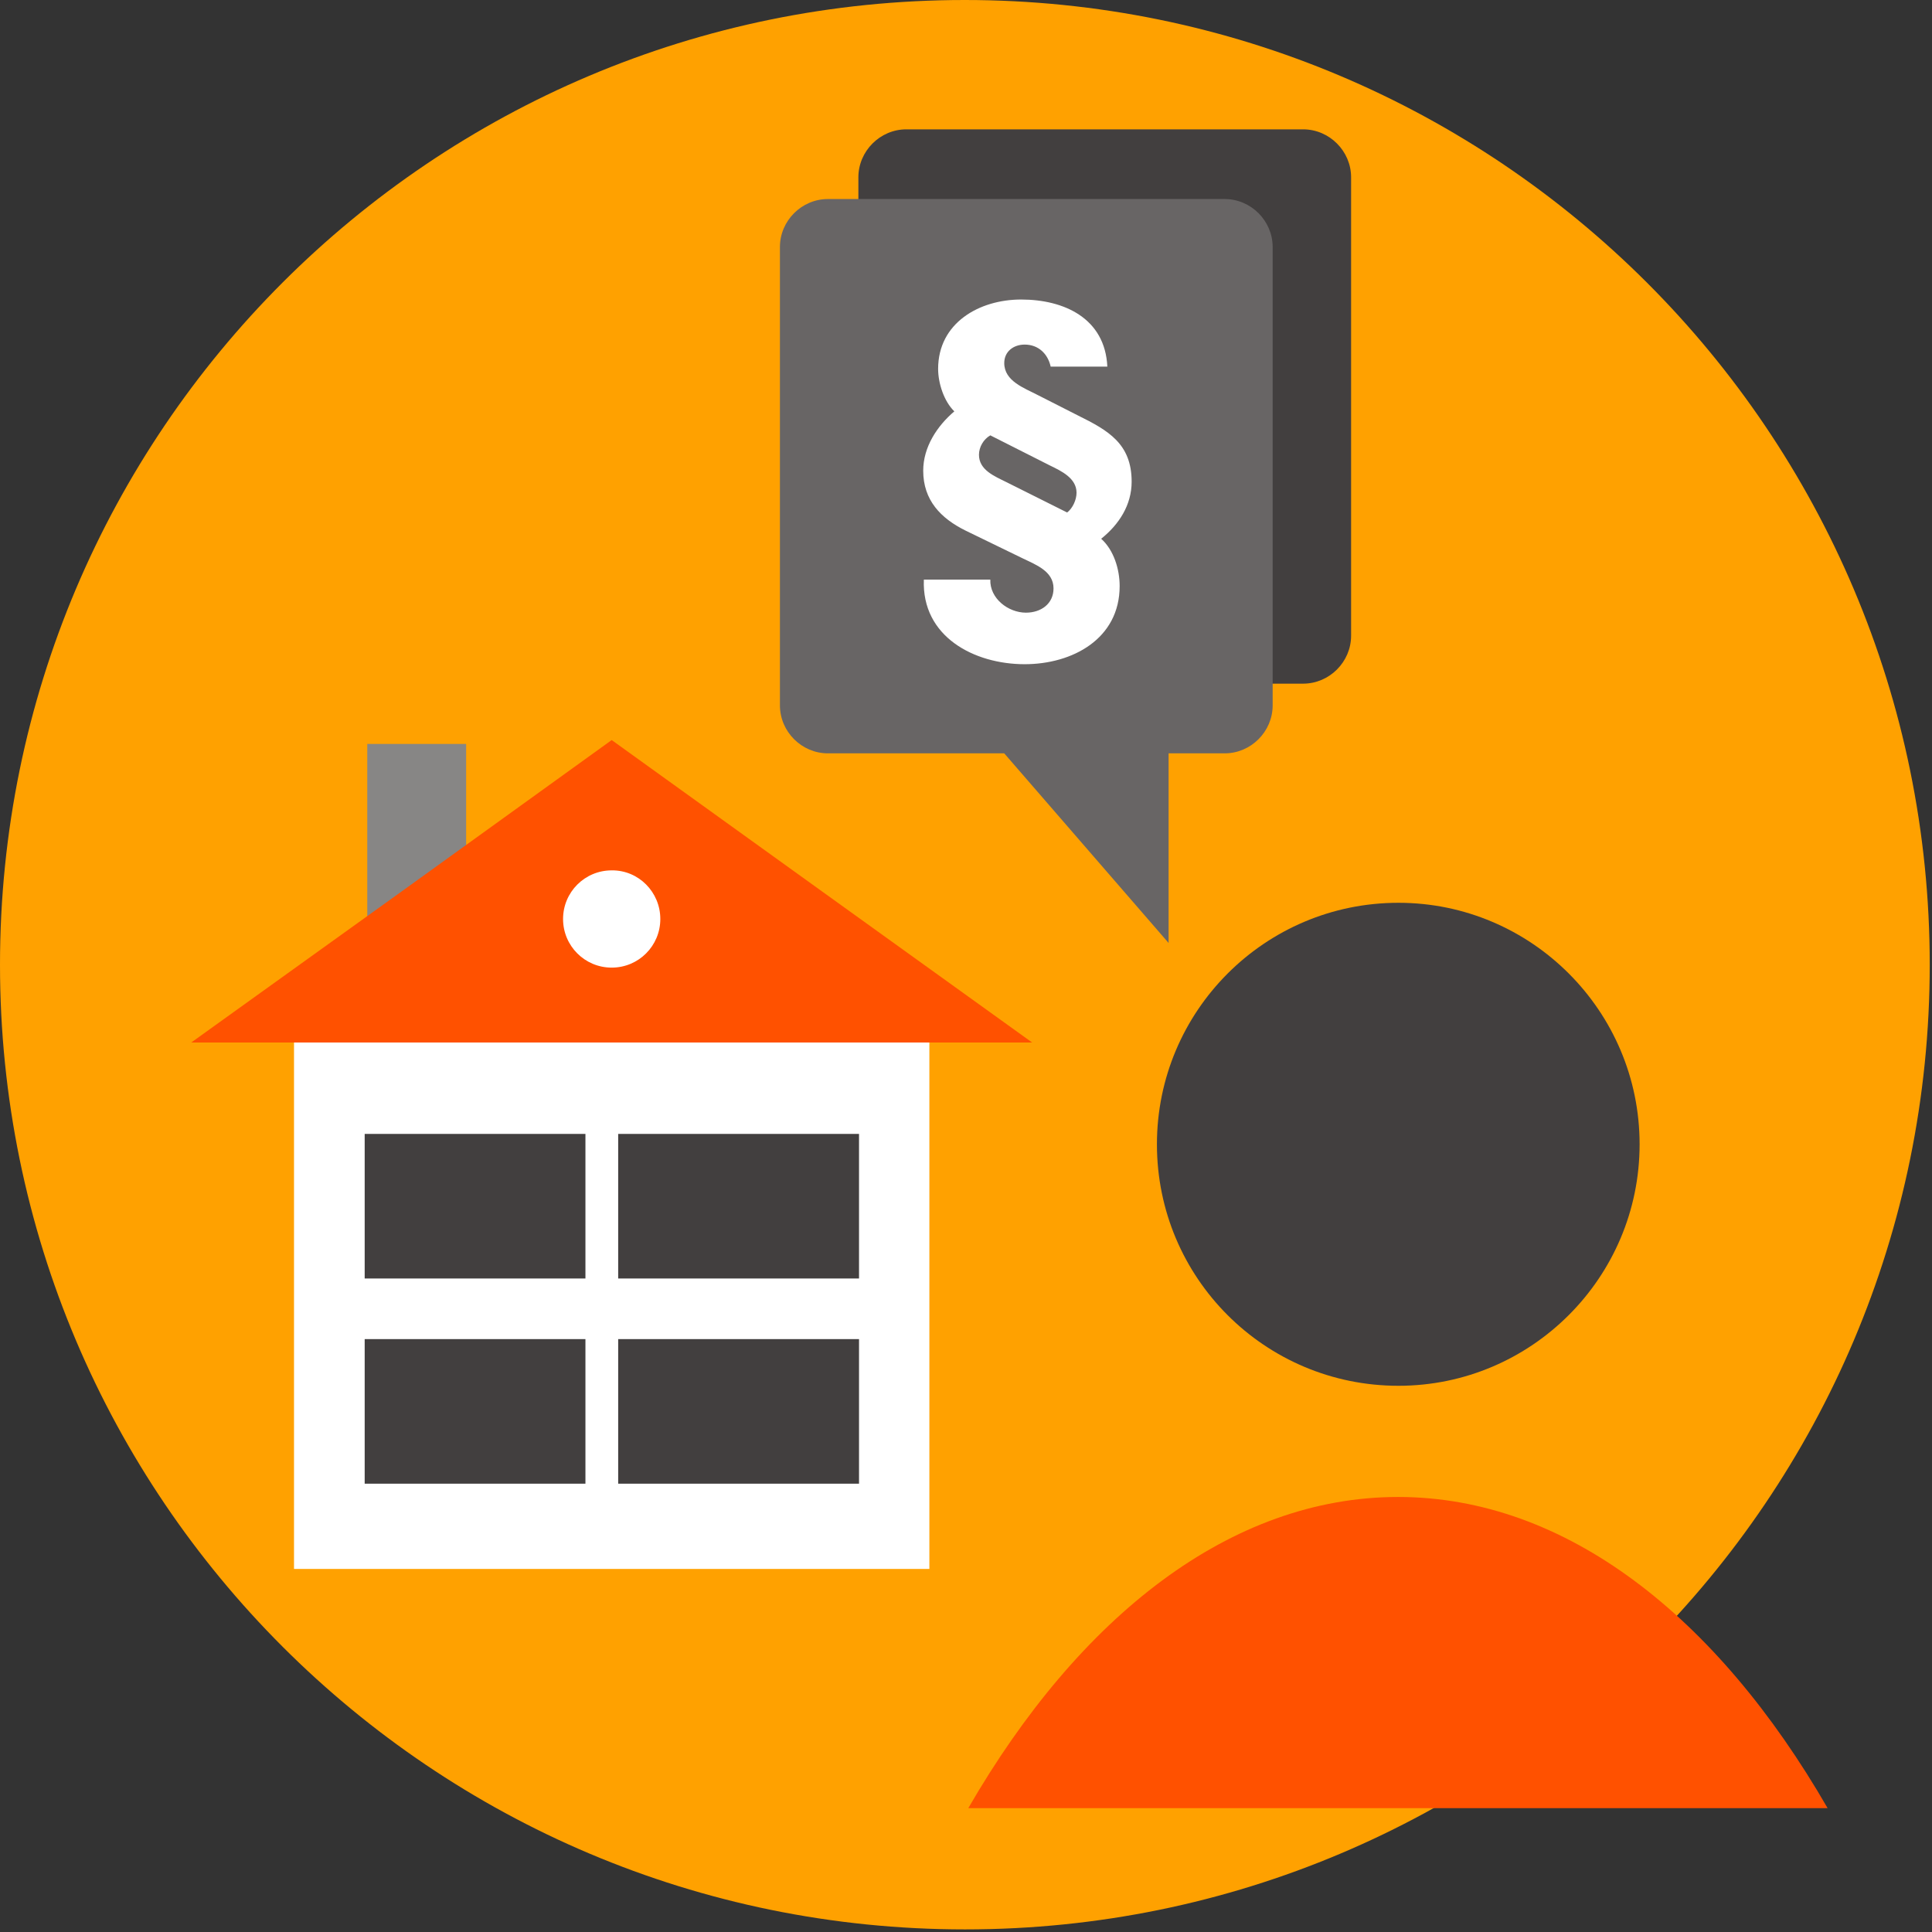
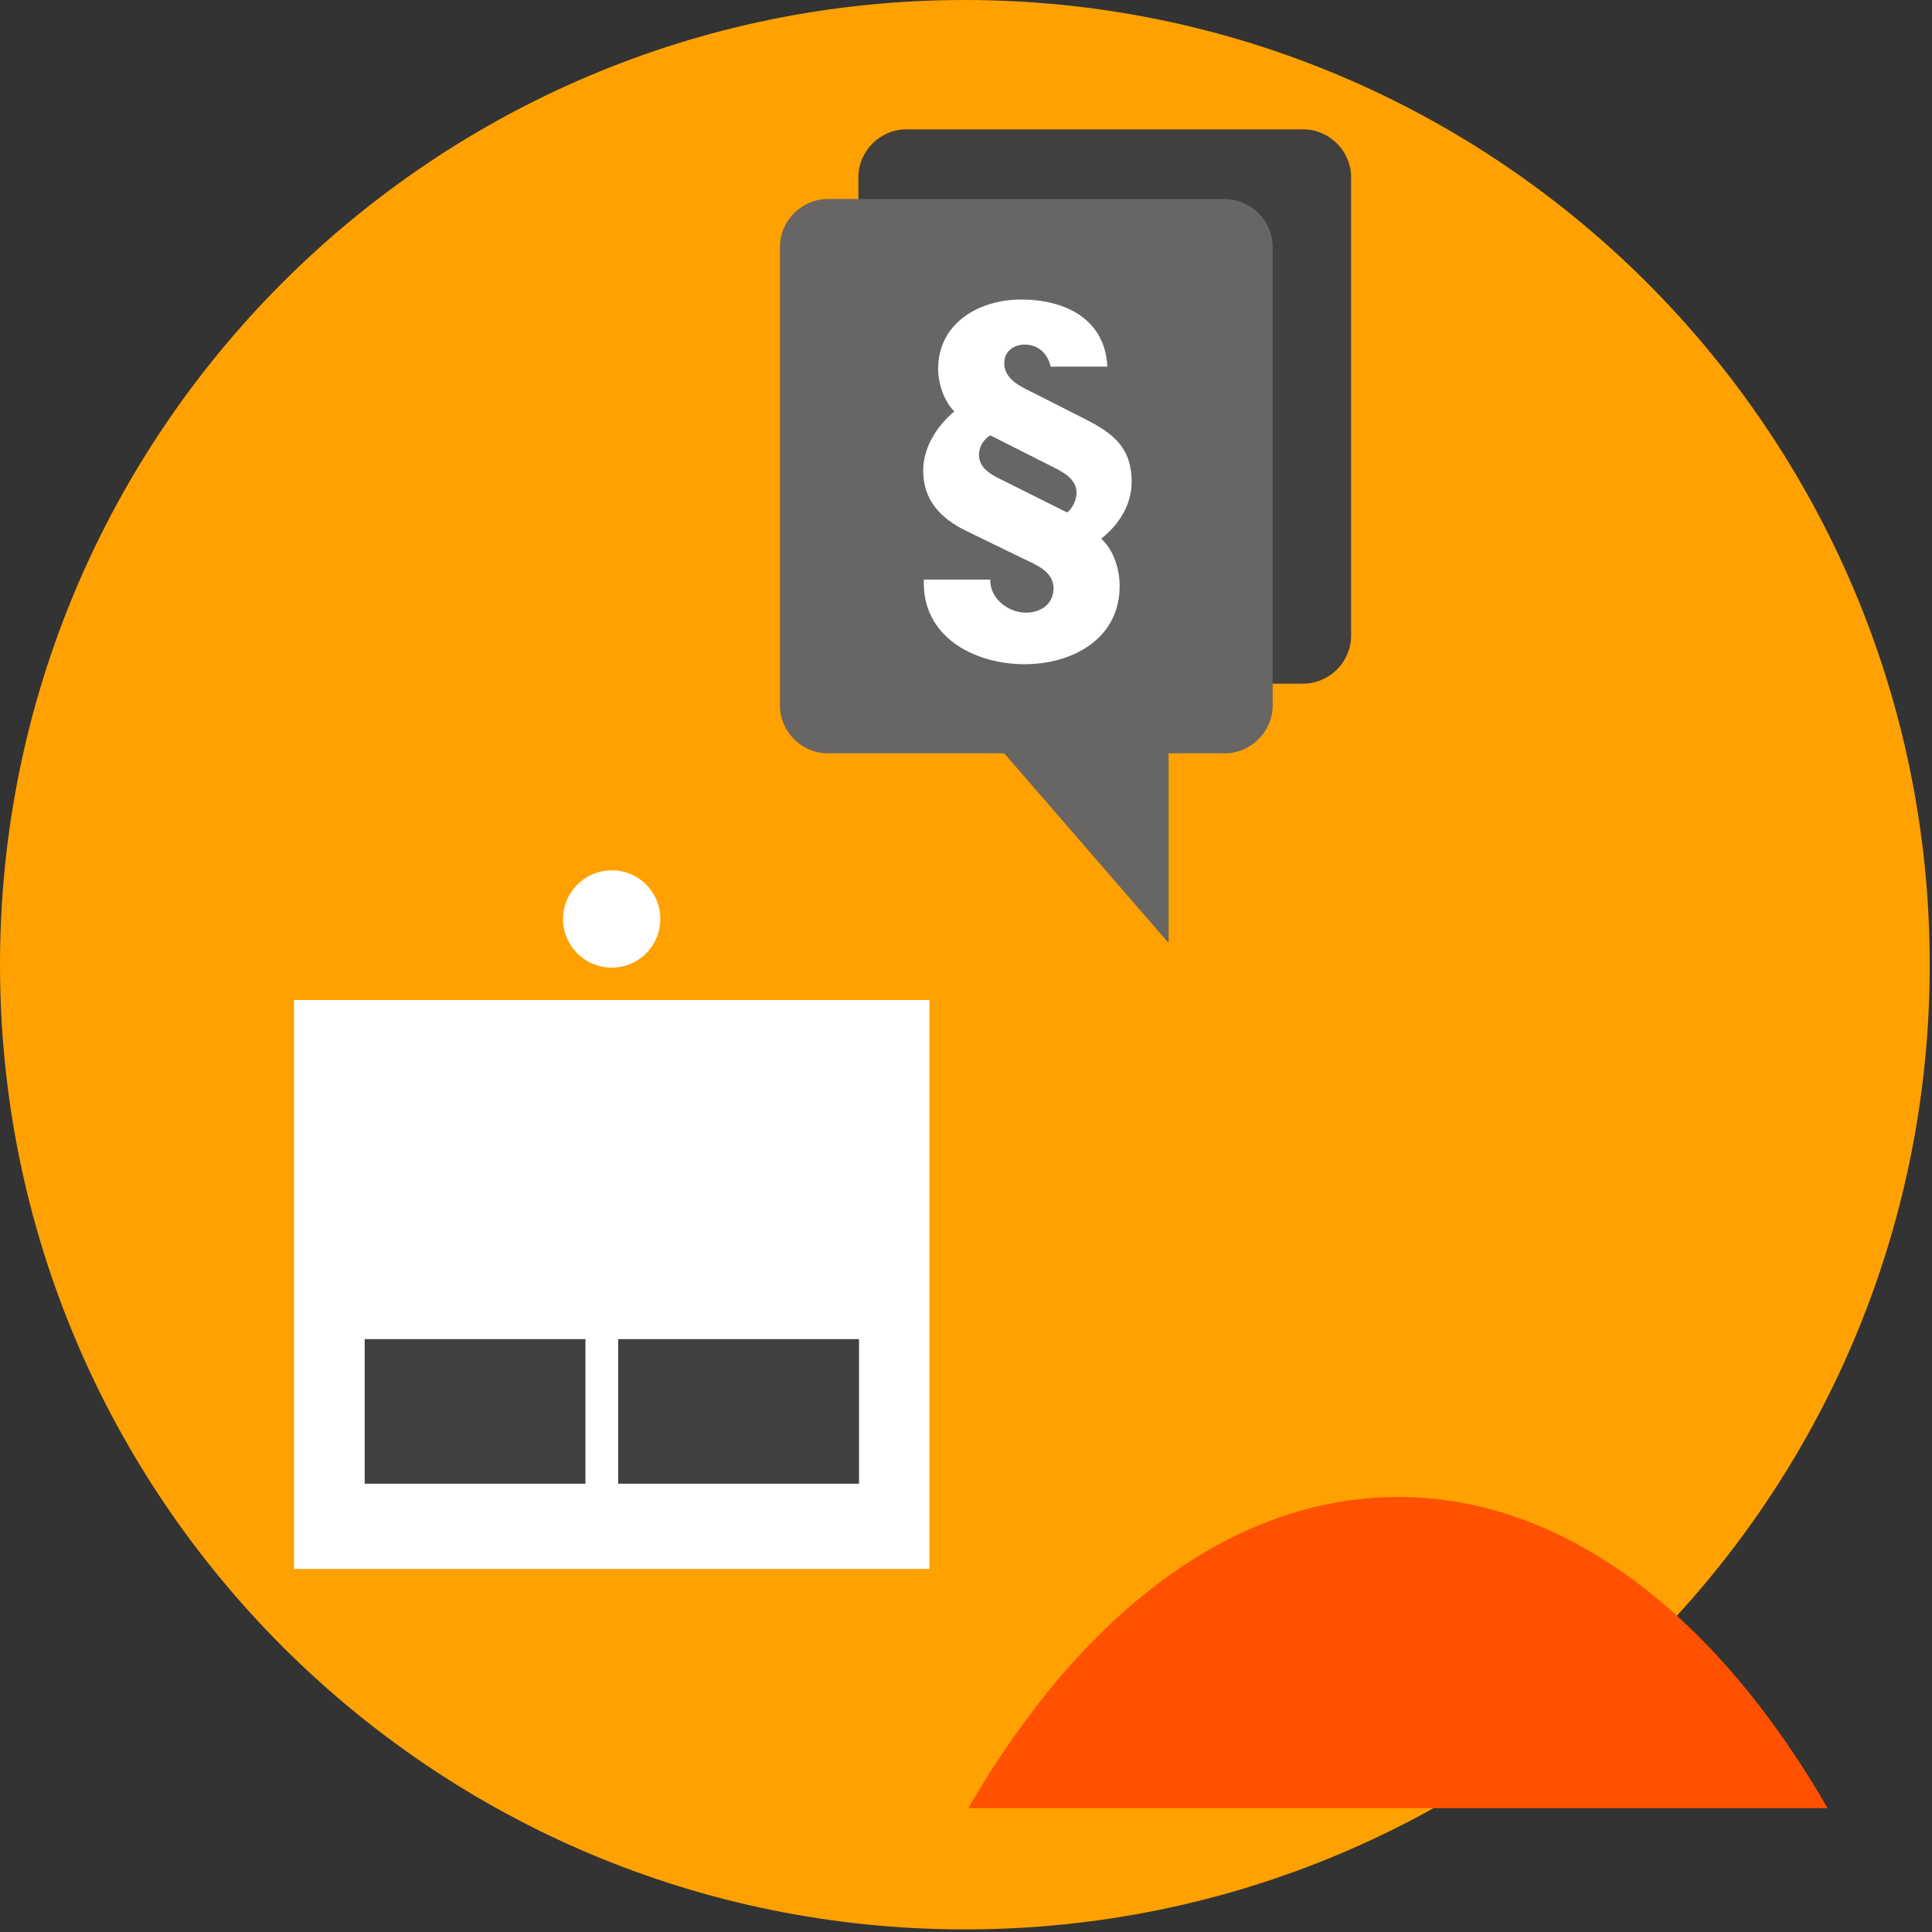
<svg xmlns="http://www.w3.org/2000/svg" width="100%" height="100%" viewBox="0 0 596 596" version="1.1" xml:space="preserve" style="fill-rule:evenodd;clip-rule:evenodd;stroke-linejoin:round;stroke-miterlimit:2;">
  <rect x="0" y="0" width="596" height="596" fill="#333333" stroke="none" />
  <g transform="matrix(1,0,0,1,0,-123.3)">
    <path d="M595.3,420.9C595.3,585.3 462,718.5 297.7,718.5C133.4,718.5 0,585.3 0,420.9C0,256.5 133.3,123.3 297.6,123.3C461.9,123.3 595.3,256.6 595.3,420.9Z" style="fill:rgb(255,161,0);fill-rule:nonzero;" />
  </g>
  <g transform="matrix(1,0,0,1,0,-123.3)">
-     <path d="M505.8,476.3C505.8,517.4 472.4,550.8 431.4,550.8C390.2,550.8 356.9,517.5 356.9,476.3C356.9,435.2 390.2,401.8 431.4,401.8C472.4,401.8 505.8,435.2 505.8,476.3Z" style="fill:rgb(66,63,63);fill-rule:nonzero;" />
    <path d="M563.8,681.1C529.6,621.8 482.9,585.1 431.3,585.1C379.7,585.1 333,621.8 298.7,681.1L563.8,681.1Z" style="fill:rgb(255,81,0);fill-rule:nonzero;" />
  </g>
  <g transform="matrix(1,0,0,1,0,-123.3)">
    <g>
      <path d="M360.5,414.2L360.5,329.4L287,329.4L360.5,414.2Z" style="fill:rgb(104,101,101);fill-rule:nonzero;" />
    </g>
    <g>
      <path d="M264.8,319.4C264.8,327.5 271.5,334.2 279.6,334.2L402,334.2C410.1,334.2 416.8,327.5 416.8,319.4L416.8,178C416.8,169.9 410.1,163.2 402,163.2L279.6,163.2C271.5,163.2 264.8,169.9 264.8,178L264.8,319.4Z" style="fill:rgb(66,63,63);fill-rule:nonzero;" />
    </g>
    <g>
      <path d="M240.6,340.9C240.6,349 247.3,355.7 255.4,355.7L377.8,355.7C385.9,355.7 392.6,349 392.6,340.9L392.6,199.5C392.6,191.4 385.9,184.7 377.8,184.7L255.4,184.7C247.3,184.7 240.6,191.4 240.6,199.5L240.6,340.9Z" style="fill:rgb(104,101,101);fill-rule:nonzero;" />
    </g>
    <g>
      <path d="M324.1,236.3C323.2,232.4 320.3,229.6 316.1,229.6C312.7,229.6 309.8,231.7 309.8,235.3C309.8,240.9 316,243 320.2,245.2L332.6,251.5C341.9,256.1 349.1,260.2 349.1,271.9C349.1,279.1 345.2,285.1 339.7,289.5C343.6,293 345.4,298.9 345.4,304.1C345.4,320.4 330.8,328.2 316.1,328.2C300.5,328.2 284.3,319.7 285,302.1L305.5,302.1C305.3,307.9 311,312.3 316.5,312.3C321.1,312.3 325,309.6 325,304.8C325,299.5 319.5,297.5 315.6,295.6L297.9,287C290.2,283.2 284.8,277.6 284.8,268.5C284.8,261.2 289.1,254.7 294.4,250.2C291.2,247.1 289.4,241.5 289.4,237.1C289.4,222.9 302.1,215.7 315,215.7C328.3,215.7 340.9,221.5 341.6,236.4L324.1,236.4L324.1,236.3ZM329.2,281.4C330.9,280.1 332.1,277.5 332.1,275.3C332.1,270.8 327.4,268.6 323.9,266.9L305.5,257.6C303.4,258.8 302,261.2 302,263.6C302,268.3 306.8,270.2 310.4,272L329.2,281.4Z" style="fill:white;fill-rule:nonzero;" />
    </g>
  </g>
  <g transform="matrix(1,0,0,1,0,-123.3)">
    <rect x="90.7" y="431.8" width="196" height="175.5" style="fill:white;" />
-     <rect x="113.3" y="352.8" width="30.5" height="56.3" style="fill:rgb(135,134,133);" />
-     <path d="M188.7,351.6L253.6,398.3L318.4,444.9L59,444.9L123.9,398.3L188.7,351.6Z" style="fill:rgb(255,81,0);fill-rule:nonzero;" />
    <path d="M203.7,406.8C203.7,415.1 197,421.8 188.7,421.8C180.4,421.8 173.7,415.1 173.7,406.8C173.7,398.5 180.4,391.8 188.7,391.8C197,391.7 203.7,398.5 203.7,406.8Z" style="fill:white;fill-rule:nonzero;" />
-     <rect x="112.5" y="473.1" width="152.5" height="44.6" style="fill:rgb(66,63,63);" />
    <rect x="180.6" y="459" width="10.1" height="60.6" style="fill:white;" />
    <rect x="112.5" y="536.4" width="152.5" height="44.6" style="fill:rgb(66,63,63);" />
    <rect x="180.6" y="522.3" width="10.1" height="60.6" style="fill:white;" />
  </g>
</svg>